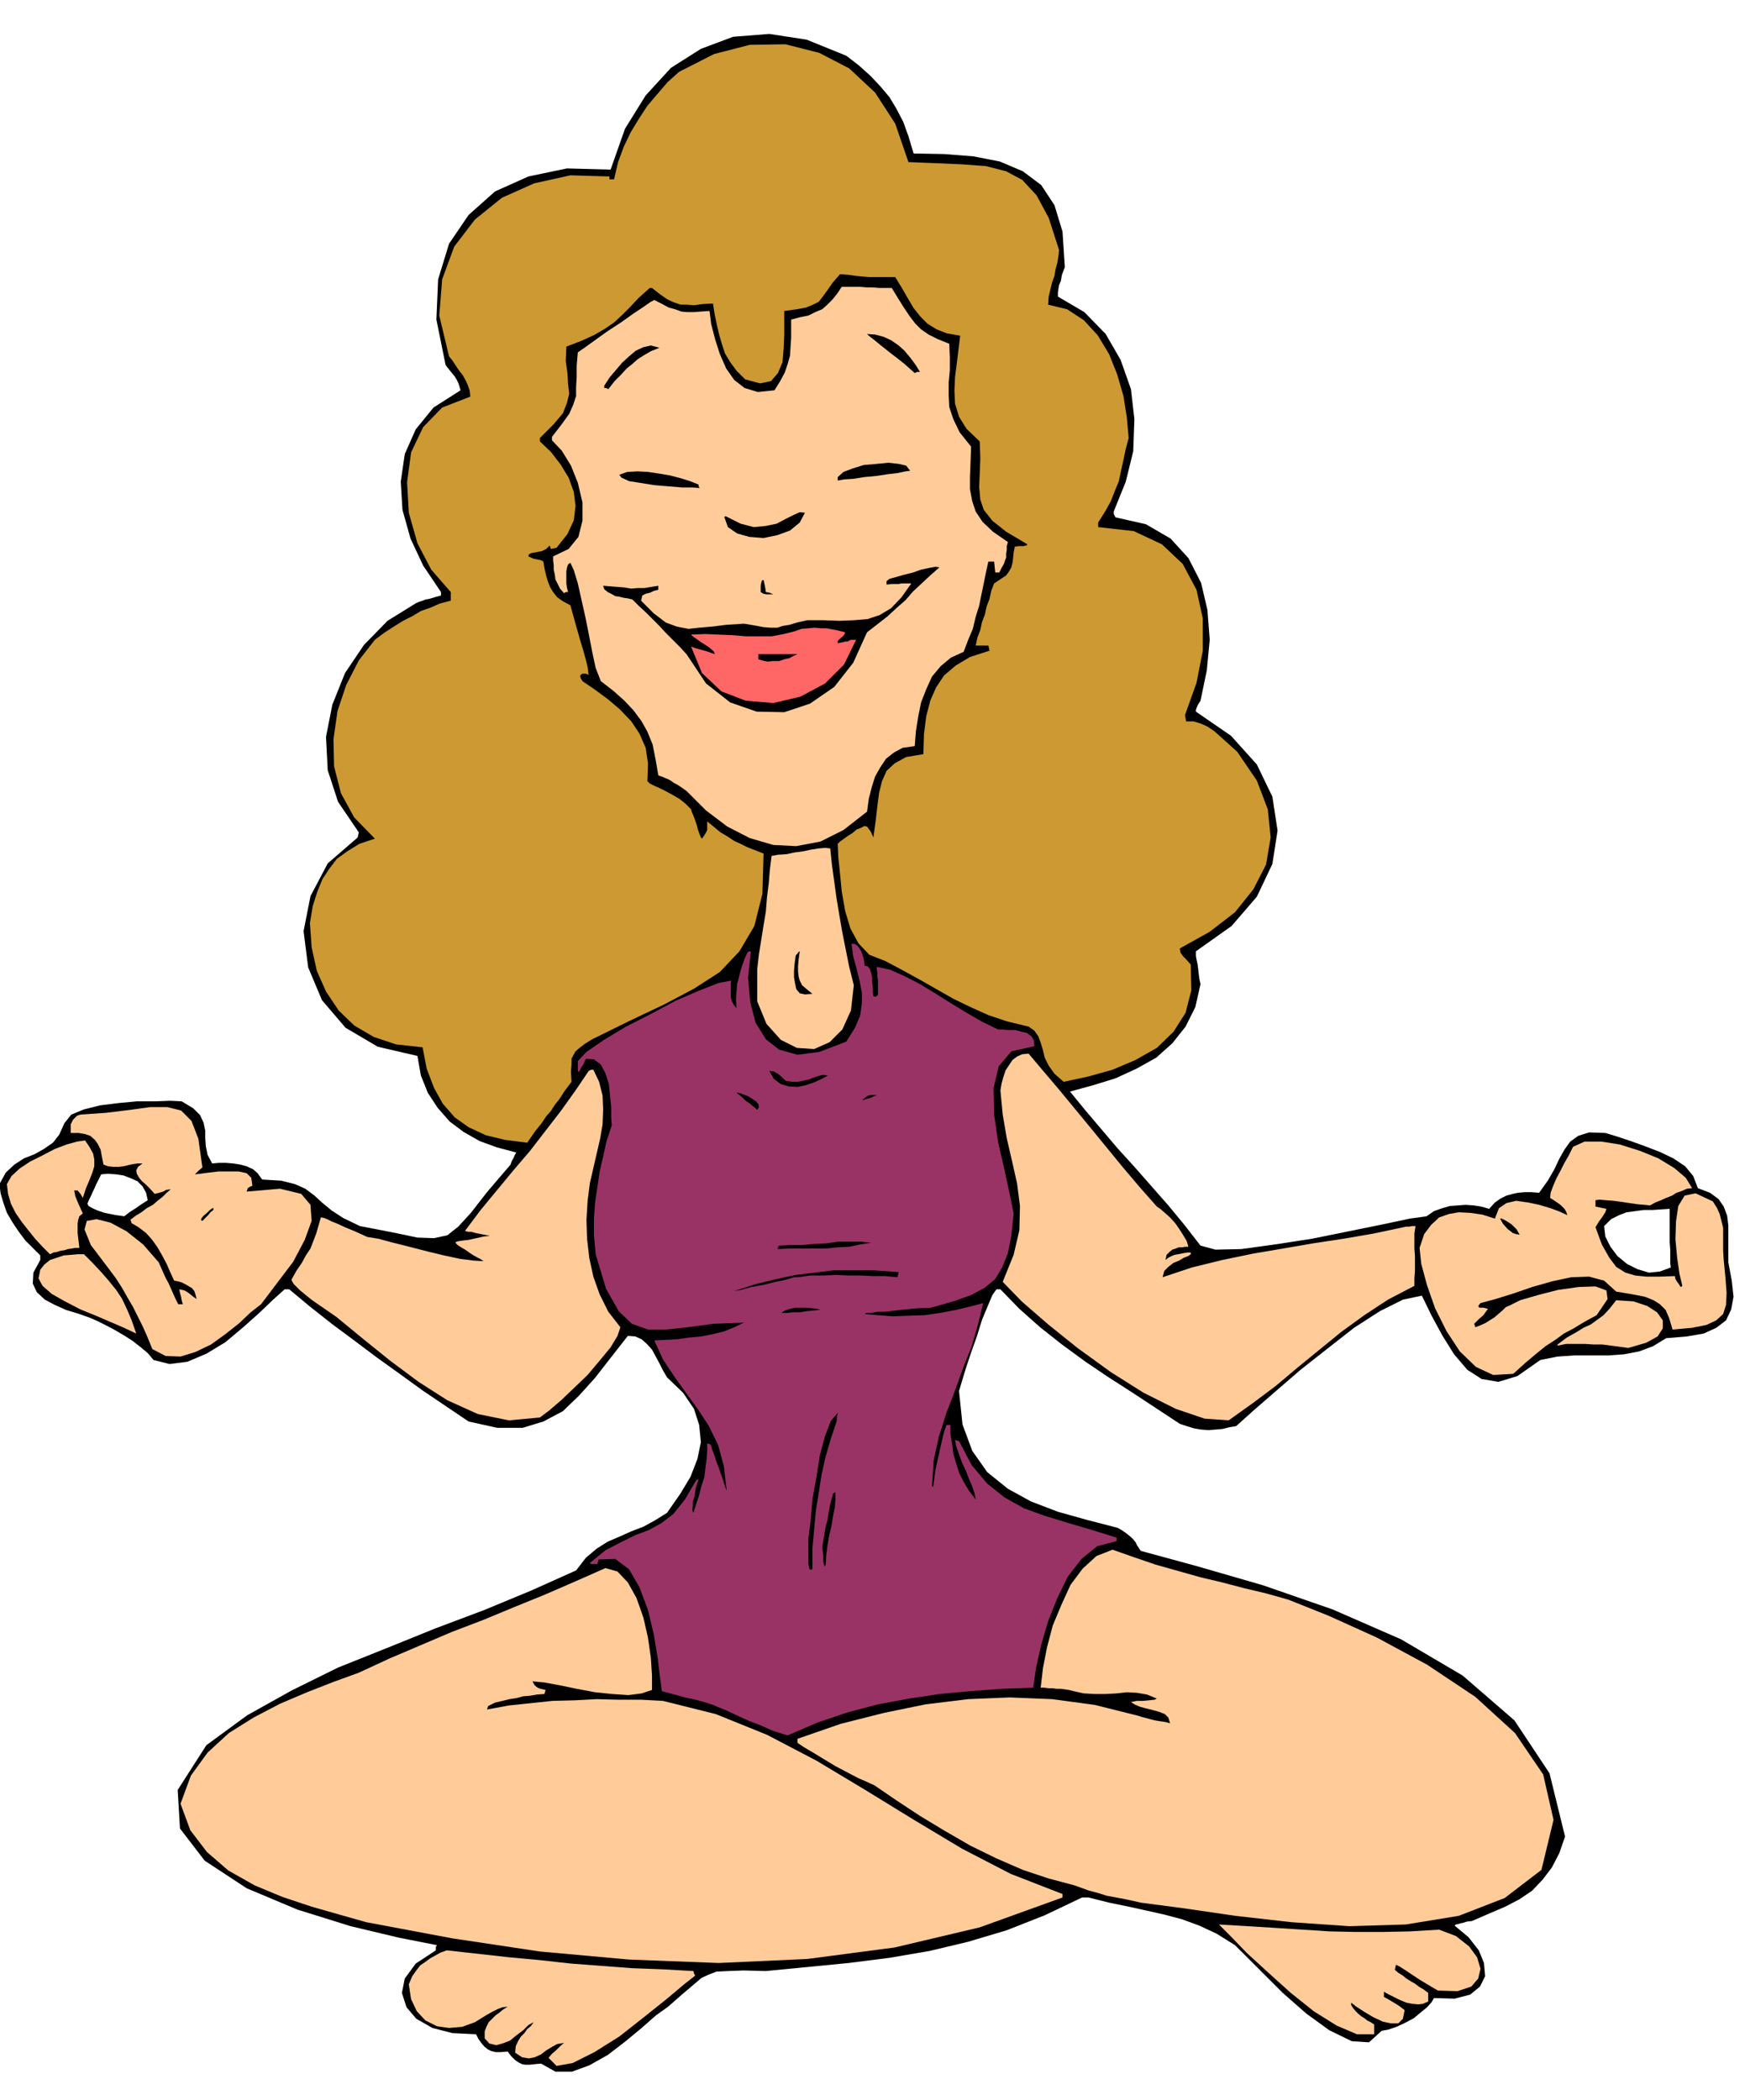
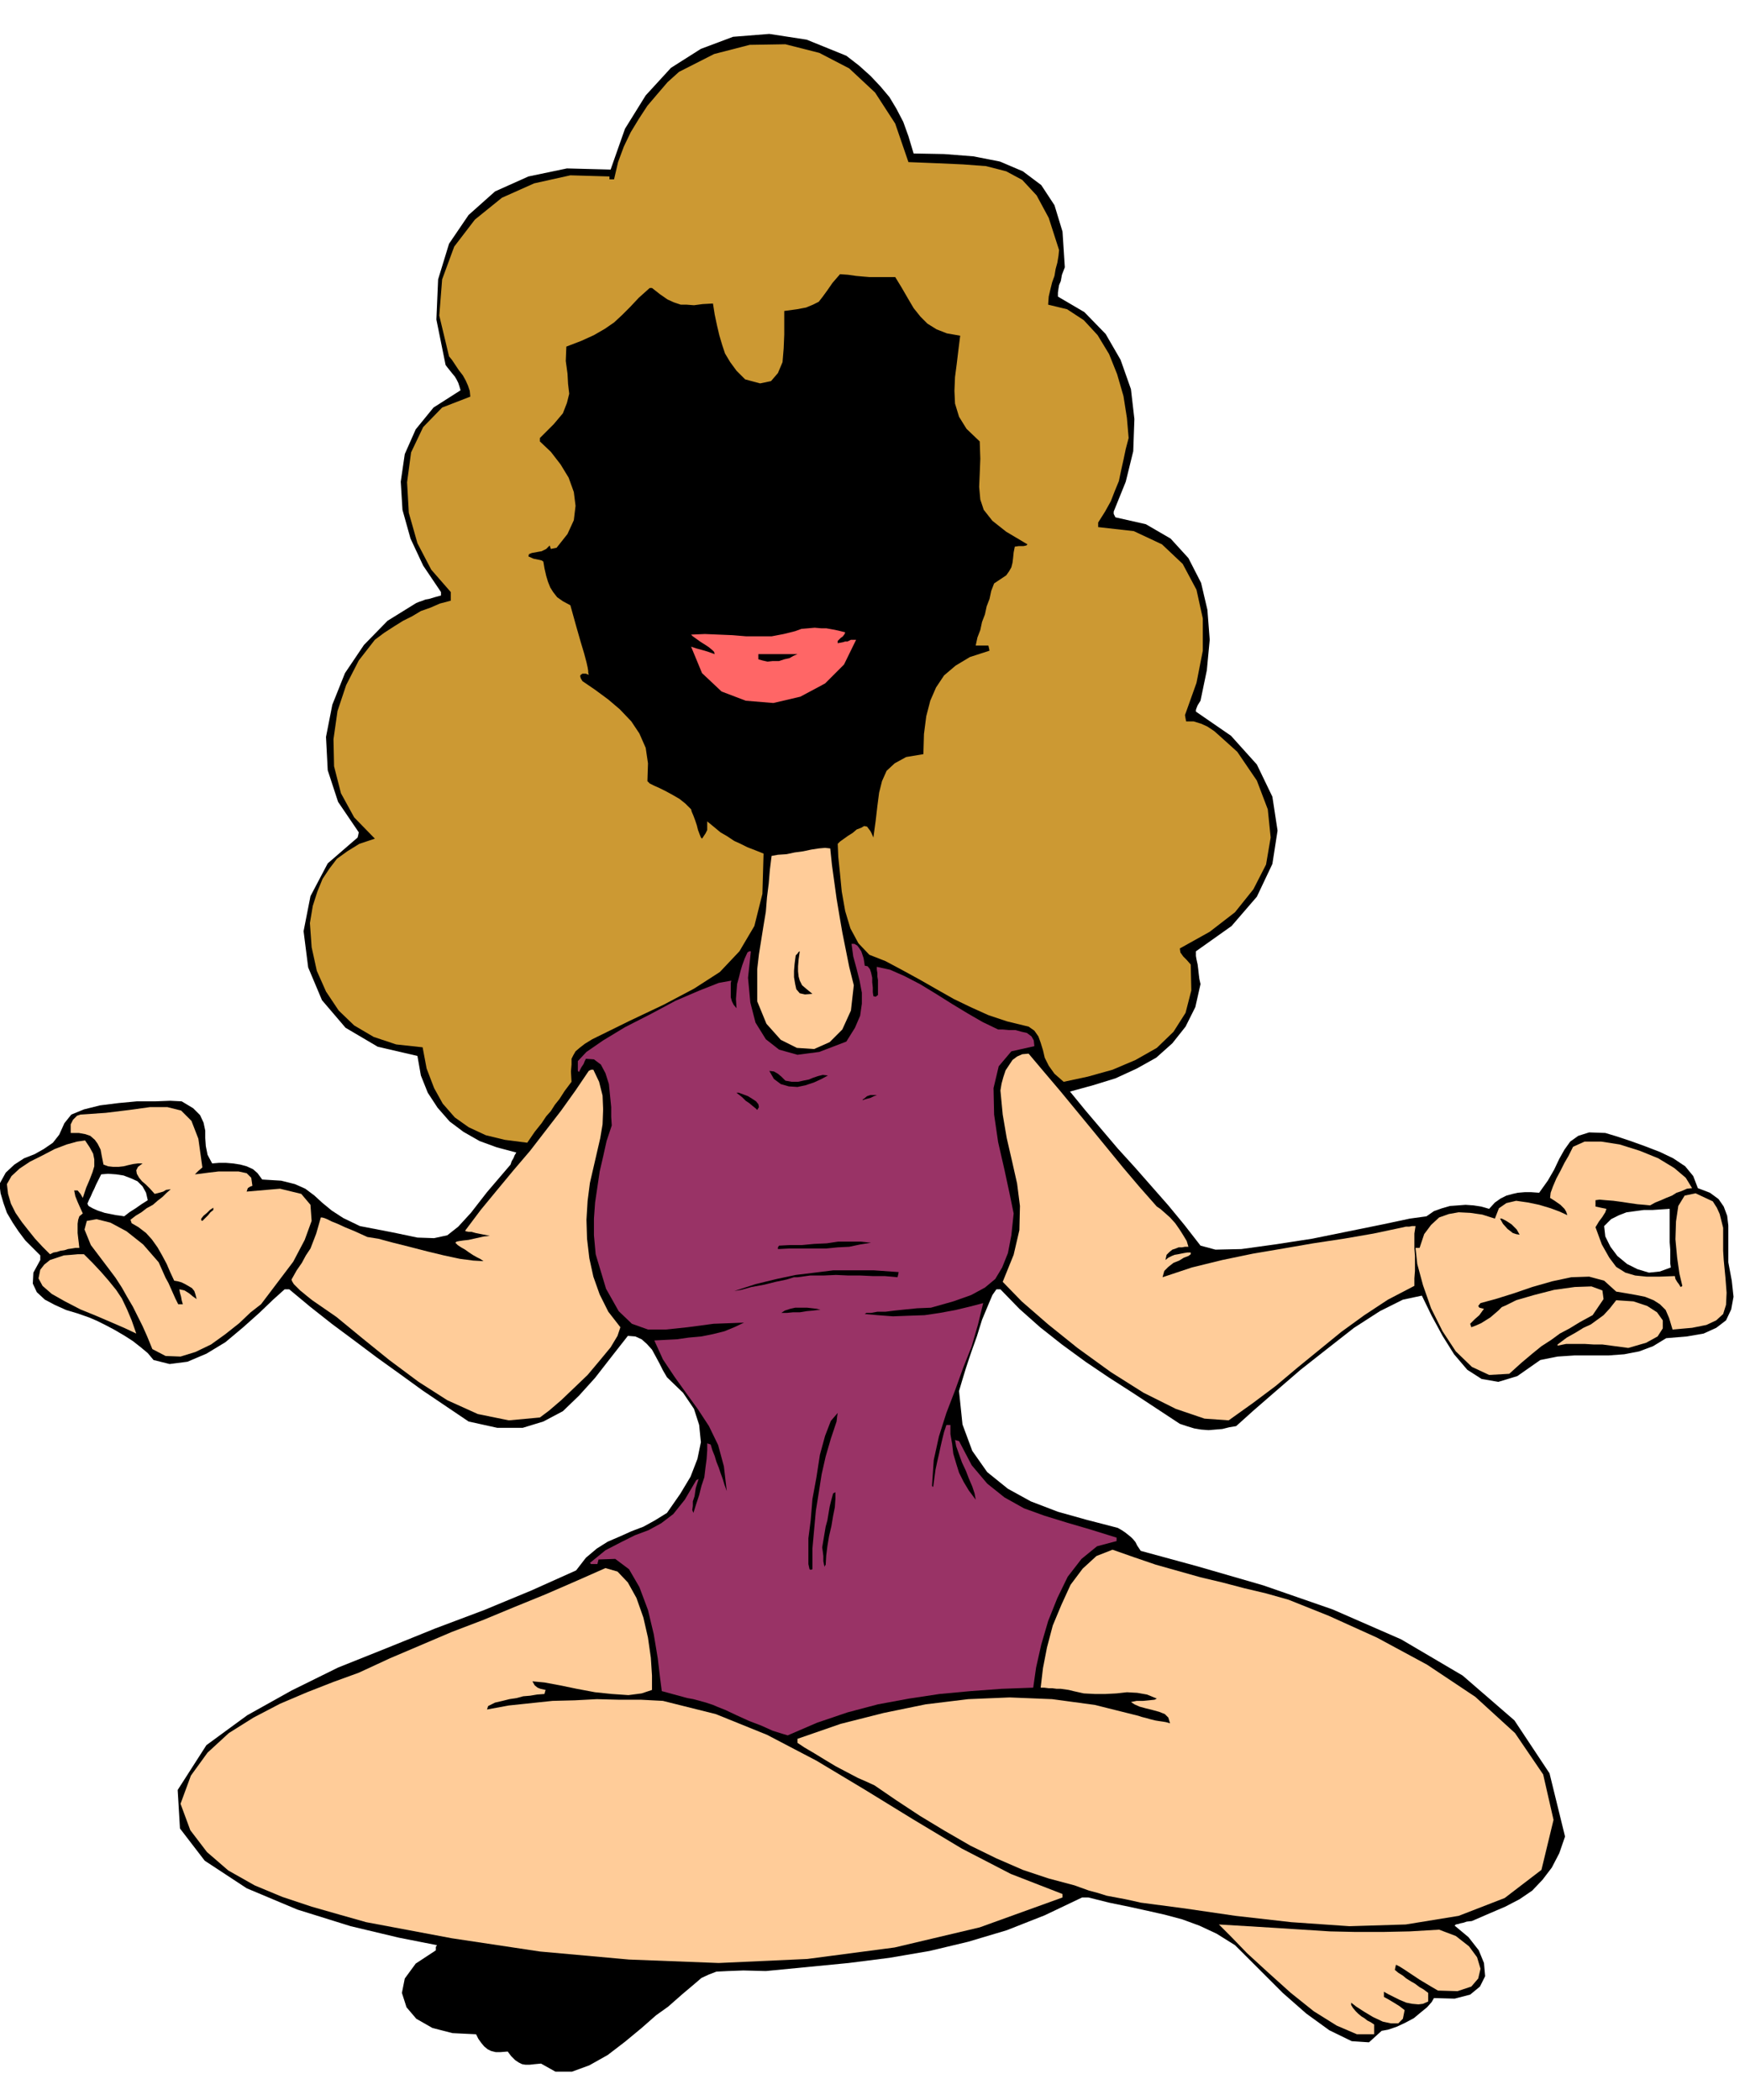
<svg xmlns="http://www.w3.org/2000/svg" width="490.455" height="590.257" fill-rule="evenodd" stroke-linecap="round" preserveAspectRatio="none" viewBox="0 0 3035 3653">
  <style>.brush1{fill:#000}.pen1{stroke:none}.brush2{fill:#fc9}</style>
  <path d="m-1 2060 11-20 15-14 17-11 18-7 16-9 16-11 11-14 9-20 12-15 22-9 28-7 32-4 32-3h32l26-1 20 1 20 12 12 12 6 13 3 14v13l1 14 3 15 8 15 12-1h12l12 1 13 2 11 3 11 5 8 7 8 11 33 2 24 6 18 8 16 12 13 12 17 14 20 13 29 14 57 11 43 9 29 1 23-5 19-15 22-24 28-36 41-48 2-6 3-5 2-5 3-5-34-9-30-11-28-16-24-18-21-24-17-26-12-30-6-34-69-16-56-33-41-48-24-57-8-63 12-61 30-57 52-45 1-4 1-5-36-53-18-55-3-58 11-56 22-55 33-49 41-42 50-31 5-2 6-2 5-2 6-1 10-3 11-3v-6l-31-46-22-47-14-50-3-49 7-48 19-43 31-38 47-30-2-7-2-6-3-6-3-5-5-6-4-5-4-5-3-4-16-79 3-70 19-62 34-50 46-41 58-26 67-14 76 2 25-71 36-58 44-48 52-33 56-21 63-5 65 10 69 28 22 17 20 18 17 18 16 19 12 20 12 23 9 25 9 30 53 1 51 4 46 9 40 17 32 24 23 35 14 46 4 62-5 13-2 11-3 7-1 6-1 7v7l46 27 37 38 26 45 18 51 6 52-2 56-13 53-21 52v4l3 6 53 12 43 25 31 34 22 43 11 47 4 52-5 53-11 53-5 8-2 5-1 3v3l61 42 45 50 27 56 9 59-9 58-27 57-44 51-62 44v8l1 6 2 9 1 8 1 9 1 8 2 9-9 40-17 34-23 29-28 25-34 19-37 17-39 12-40 11 27 33 28 33 28 33 30 33 29 33 29 33 28 34 28 36 26 7 45-1 58-8 65-10 64-13 59-12 47-10 29-4 13-9 14-5 14-4 14-1 13-1 14 1 13 2 14 4 10-11 10-7 10-5 11-3 9-2 12-1h11l14 1 15-21 11-19 9-19 9-16 10-14 14-10 19-6 28 1 20 6 24 8 25 9 26 10 23 11 21 14 14 17 8 21 21 8 15 11 9 13 6 16 2 17v64l6 32 3 28-4 22-9 19-17 13-22 10-29 5-36 3-23 14-24 9-26 5-27 2h-59l-30 2-30 6-40 28-33 10-29-5-25-16-23-27-20-32-19-35-17-35-33 7-40 20-45 29-46 36-47 37-44 38-38 33-30 27-12 2-12 3-12 1-12 1-13-1-12-2-13-4-12-4-41-27-41-27-42-27-40-27-41-30-38-30-36-32-33-34h-7l-7 10-8 19-10 24-9 29-10 28-9 27-7 23-5 17 6 58 17 46 26 37 36 29 40 22 47 18 50 14 54 14 7 4 6 4 5 4 5 4 4 4 4 5 3 6 6 9 99 27 114 33 121 42 119 52 107 63 90 78 61 92 27 110-10 29-13 25-16 21-18 19-22 15-25 13-28 12-30 13-9 1-6 2-5 1-3 1-5 1-2 2 24 20 18 23 9 22 2 23-9 18-17 14-27 7-36-1-4 7-8 9-11 9-12 10-15 8-15 7-15 5-11 2-22 20-30-2-39-19-40-29-41-36-36-36-30-30-17-17-32-20-30-14-30-11-30-8-31-7-32-7-34-7-36-9h-11l-65 31-66 26-67 20-67 16-70 12-71 9-72 7-72 7-39-1-27 1-20 1-13 5-13 6-14 12-19 16-25 22-21 15-25 22-29 24-30 23-32 18-30 11h-29l-25-14-11 1-9 1h-7l-6-1-6-3-6-4-7-7-6-8-12 1h-9l-8-2-6-3-6-5-5-6-5-7-4-8-41-2-35-9-28-16-17-20-8-25 5-25 19-26 35-23v-6l2-3-66-13-84-20-93-29-88-37-73-48-43-56-4-67 50-78 71-52 77-43 81-40 85-34 84-34 85-32 82-34 78-35 17-22 19-16 19-12 21-9 20-9 21-8 20-11 21-13 23-33 18-30 12-31 6-29-3-30-9-28-19-28-28-27-7-12-6-12-7-13-6-11-9-10-9-8-11-5-13-1-29 37-28 36-28 31-28 27-34 18-36 11h-44l-50-11-40-27-40-27-40-29-39-28-40-30-39-29-38-30-36-30h-8l-20 18-24 23-28 25-31 26-33 20-33 14-31 4-28-7-10-12-12-10-14-11-14-9-17-10-15-8-16-8-14-6-20-7-20-6-20-9-17-9-14-13-7-15 1-19 12-22v-8l-13-13-13-13-12-16-10-15-10-17-6-17-5-17-2-16zm2791 73 2 18 9 18 12 16 17 14 18 9 20 6 19-2 19-7-1-7v-24l-1-13v-58l-15 1-15 1h-15l-15 2-15 2-13 5-14 7-12 12zm-2638-39 2 4 7 4 9 4 12 4 10 2 10 2 8 1 6 1 9-7 11-7 10-7 11-7-3-13-6-11-9-9-11-5-13-5-13-2-14-1-12 1-3 6-3 6-3 6-3 7-3 6-3 7-3 6-3 7z" class="pen1 brush1" />
  <path d="m12 2060 8-14 14-13 18-12 22-11 21-11 21-8 18-5 14-2 8 12 6 11 2 10v12l-3 10-5 13-6 14-6 18-4-7-5-6h-6l2 10 4 10 4 9 5 11-6 5-2 6-1 7v16l1 9 1 8 1 9h-7l-6 1-7 1-6 2-7 1-6 2-6 1-6 3-13-13-13-14-12-15-11-14-11-16-8-16-5-17-2-17zm55 164 3-15 7-9 10-8 12-4 12-4 13-1 11-1h11l15 15 15 16 13 15 13 16 10 15 9 19 8 19 8 23-19-9-23-10-28-12-27-11-27-14-23-13-16-14-7-13z" class="pen1 brush2" />
  <path d="m123 1956 4-8 4-4 3-3 6-2 44-3 41-5 36-5h30l24 6 18 18 12 31 7 50-7 6-6 6 9-1 15-2 17-2h35l14 3 8 8 2 14-3 1-2 1-3 2-2 6 58-5 37 9 16 19 2 28-12 33-20 38-28 37-28 37-18 14-20 19-24 19-25 18-27 13-26 8-26-1-23-12-9-22-8-18-9-18-8-16-10-17-9-16-11-17-12-16-31-41-11-27 4-15 17-3 24 6 28 15 29 23 27 31 4 9 4 9 4 9 5 9 4 9 4 9 4 9 5 10h8l-2-7-1-6-2-7-1-6 9 2 8 5 6 5 7 5-2-8-2-6-4-5-5-3-7-4-6-3-7-2-6-1-7-15-6-14-8-15-8-14-10-14-10-11-13-10-12-7-1-3-1-3 9-7 10-6 9-7 11-6 8-7 9-7 7-7 7-6-8 1-5 3-7 2-8 2-8-9-7-7-7-6-5-6-4-7-1-6 3-6 8-6h-8l-8 1-9 2-8 2-9 1h-9l-9-1-8-3-3-15-2-11-5-10-5-7-8-7-9-3-11-2h-14v-15zm191 1182 18-49 29-40 37-34 43-27 46-24 47-20 46-18 44-16 54-25 54-23 54-23 55-21 53-22 54-22 53-23 52-23 21 6 18 19 15 27 12 34 8 35 5 35 2 31v25l-18 6-23 3-29-2-29-3-32-6-29-6-27-5-21-2 4 7 5 4 5 2 9 2-1 3-1 4-13 1-12 2-12 1-11 3-13 2-12 3-13 3-12 6-1 3-1 3 38-7 38-4 38-4 39-1 38-2 39 1h38l38 2 92 23 89 36 86 45 85 51 83 51 85 51 85 44 90 35v6l-144 52-148 35-152 20-154 7-156-6-155-14-153-23-149-28-46-13-49-14-51-17-48-20-46-26-37-32-29-38-17-46z" class="pen1 brush2" />
  <path d="m350 2120 4-5 6-5 5-5 6-4v4l-5 4-4 5-5 5-5 5-2-1v-3z" class="pen1 brush1" />
  <path d="m507 2226 9-16 9-13 7-13 8-12 5-13 5-13 4-14 4-14h2l4 1 5 2 8 4 10 4 13 6 17 7 22 10 19 3 26 7 28 7 31 8 29 7 28 6 23 3 18 1-6-4-6-3-7-4-6-4-7-5-7-4-6-4-4-4 2-2 5-1 7-1 9-1 9-2 9-2 9-2 10-1-15-3-10-2-7-2h-5l-5-1-1-1 27-36 28-34 29-35 29-34 27-35 27-35 25-35 23-34 4-2h4l10 21 6 24 1 24-1 26-4 24-6 26-6 26-6 26-4 31-2 33 1 33 4 34 7 32 11 31 15 30 21 27-5 15-12 20-19 23-21 25-24 23-22 21-21 18-16 12-54 5-54-11-53-24-50-32-51-38-47-38-45-37-42-29-5-4-5-4-6-5-5-4-6-6-5-5-3-5-1-3z" class="pen1 brush2" />
  <path d="m539 1606 5-30 8-25 9-22 12-18 13-17 18-13 21-13 27-9-36-37-23-42-12-47-1-47 7-49 15-45 22-43 28-36 16-12 17-11 16-10 16-8 15-9 17-6 16-7 19-5v-15l-34-39-24-46-15-53-3-53 7-52 21-44 33-34 49-19-1-10-3-9-4-9-5-9-7-9-6-9-6-9-5-6-17-71 5-63 21-57 36-47 47-38 56-25 63-14 68 2v5h8l7-30 10-27 12-25 14-23 15-23 17-20 18-21 20-18 61-31 62-16 62-1 59 15 52 27 45 42 35 54 23 67 50 2 45 2 40 3 35 9 28 15 25 27 21 39 18 56-1 10-2 12-3 11-2 12-4 11-3 12-3 13-1 14 33 8 29 19 24 26 20 33 14 35 11 38 6 38 3 35-5 19-4 19-4 18-4 19-7 17-7 18-10 18-12 19v8l62 7 49 23 36 34 24 45 11 50v56l-11 56-20 56 1 6 1 5h13l13 4 11 5 12 8 9 8 10 9 10 9 11 10 34 50 19 50 5 49-8 47-22 43-32 40-44 34-52 29 1 7 5 7 6 6 7 8 1 45-10 39-21 33-29 28-37 21-40 17-43 12-42 9-16-14-10-14-7-14-3-13-4-13-4-11-7-10-10-7-37-9-33-11-31-14-29-14-30-17-28-16-31-17-30-16-28-11-19-20-14-26-9-30-6-34-3-31-3-29-1-23 4-4 7-5 7-5 8-5 7-6 8-3 5-3 5 1 3 4 3 4 2 4 3 7 4-29 3-26 3-23 5-20 8-18 14-13 20-11 30-5 1-35 4-31 7-27 10-23 14-21 20-17 25-15 34-11-1-5-1-4h-22l3-14 5-13 3-14 5-13 3-14 5-13 3-14 5-13 12-8 9-6 5-7 4-7 2-8 1-8 1-10 2-10 7-1h8l5-1 2-2-37-22-24-19-15-19-6-18-2-22 1-23 1-26-1-30-23-22-13-21-7-23-1-22 1-24 3-23 3-25 3-24-23-4-18-7-16-10-12-12-12-15-10-17-11-19-11-18h-45l-12-1-11-1-14-2-14-1-13 15-9 13-8 11-7 9-10 5-12 5-16 3-22 3v41l-1 24-2 24-8 19-12 14-19 4-26-7-15-15-11-15-9-15-5-15-5-17-4-17-4-19-3-19-18 1-15 2-13-1h-10l-12-4-11-5-13-9-14-11h-4l-19 17-15 16-14 14-14 13-16 11-19 11-22 10-26 10-1 25 3 22 1 18 2 17-4 16-7 18-16 19-24 24v6l19 18 17 22 14 23 9 25 3 24-3 25-11 24-19 24-5 1-5 1-1-3-1-3-6 6-8 4-6 1-5 1-6 1-5 2-1 4 9 4 5 1 5 1 4 1 3 2 2 12 3 13 3 10 4 10 5 8 7 9 10 7 13 7 10 36 8 28 6 20 4 15 2 9 1 6v3l1 4-5-2h-6l-3 2-1 2 1 4 3 5 22 15 23 17 20 17 20 21 14 21 11 25 4 27-1 31 4 4 8 4 9 4 12 6 11 6 12 7 10 8 10 10 1 4 3 7 3 8 3 9 2 8 3 8 2 5 2 2 6-9 3-6v-15l11 9 12 10 12 7 12 8 11 5 12 6 13 5 15 6-2 70-14 56-26 44-34 36-45 29-53 28-59 28-65 32-13 8-9 7-7 6-4 7-3 6v10l-1 12 1 18-12 16-9 14-8 10-7 11-8 9-8 12-12 15-13 19-39-5-33-8-30-14-24-17-21-24-15-27-13-34-7-37-46-5-39-13-34-20-27-26-22-33-16-36-9-41-3-42z" class="pen1" style="fill:#c93" />
-   <path d="m711 3452 6-14 7-10 7-9 9-6 8-6 9-5 9-5 11-4 54 6 54 6 54 5 54 6 53 4 53 4 53 2 54 3 1 4 2 4-19 15-31 26-40 32-42 33-43 27-38 19-28 5-14-14 6-7 7-6 7-7 7-6-12 2-9 5-10 6-9 7-11 5-10 2-12-2-12-8 1-11 4-9 5-8 6-6 5-7 6-5 3-4 2-3-9 5-9 9-12 9-11 9-13 5-11 3-12-3-8-9v-12l3-8 4-8 6-6 6-6 7-5 6-5 8-5-9 1-8 3-10 5-9 5-21 13-22 8-23 2-21-3-20-10-15-16-10-21-4-26zM960 760l17-22 13-18 7-16 5-15v-16l1-17v-20l2-23 13-9 18-13 21-15 23-15 21-15 18-12 13-9 6-3 12 6 13 7 11 3 11 4 10 1h12l12-1 15-1 3 23 7 27 8 25 11 25 14 20 18 14 23 7 29-3 10-16 8-15 5-15 4-14 1-16 1-15v-32l15-4 15-3 12-6 12-5 9-8 9-9 8-10 8-12h32l11 1h10l12 1h22l11 18 10 16 10 15 10 13 10 10 13 9 16 8 20 8 1 24v22l-2 21v22l1 21 7 21 11 23 20 25-1 28-1 25v21l4 21 6 18 12 18 18 17 26 18-2 7v7l-1 6v7l-2 5-2 6-4 7-4 8h-7l-1-10-1-9h-10l-4 18-4 20-4 19-4 20-6 19-5 21-8 19-8 21-22 10-18 15-15 18-10 22-9 23-5 25-4 25-2 26-21 3-15 8-14 11-10 15-9 16-6 19-5 20-3 22-41 32-40 20-42 8-40-2-41-12-39-20-37-28-34-34-10-7-6-4-6-3-4-3-5-3-5-2-7-3-6-2-5-29-5-25-9-22-10-18-14-19-16-17-19-17-22-17-9-23-6-28-6-31-6-30-7-31-6-27-7-23-6-13-4 3-2 6-1 6v21l1 7 2 8h-4l-3 2-7-8-4-8-4-8-1-8-2-9v-8l-1-8v-7l27-13 17-21 7-28v-32l-8-34-12-30-16-26-17-18v-6z" class="pen1 brush2" />
  <path d="m1005 1846 15-16 29-20 38-23 45-23 43-23 42-18 33-13 22-4-1 4v25l2 7 3 6 5 6-1-16 1-13 1-13 3-11 3-12 3-10 4-11 5-11 3-2h3l-5 46 4 43 9 35 18 29 23 18 32 9 38-5 47-18 15-24 9-21 3-21v-19l-4-21-5-20-6-22-3-22h5l5 3 3 4 4 6 2 6 2 6 1 6 1 7 5 1 4 5 2 6 2 9v8l1 9v8l1 7 4 1 4-3v-26l-1-6v-6l-1-6v-5l23 5 25 11 27 14 28 17 27 17 28 17 26 15 27 13h8l11 1h11l11 3 9 2 8 6 4 7 1 10-40 9-22 26-9 38 1 46 7 48 11 48 9 42 7 34-4 38-6 31-10 25-12 20-18 15-24 13-31 11-39 11-24 1-20 2-19 2-16 2h-14l-11 2h-8l-3 2 23 2 26 2 26-1 29-1 27-4 27-5 25-6 23-6-9 37-11 38-15 38-14 39-15 39-13 41-9 41-3 45 1 1 1 1 2-15 2-15 3-14 3-13 3-14 3-13 3-12 4-12h7v16l3 17 2 17 5 17 5 16 8 16 9 15 12 16-2-11-4-12-6-14-5-13-7-15-5-14-5-14-2-11 3 1 4 1 22 42 27 32 30 24 34 19 36 13 39 12 41 12 45 14v6l-34 9-27 22-24 31-18 37-16 40-12 41-9 40-5 35-55 2-54 4-54 5-53 8-54 10-53 14-53 18-51 22-10-3-16-5-20-9-21-8-22-10-19-9-15-6-7-3-12-4-11-3-11-3-11-2-11-3-11-3-11-3-11-3-3-23-4-34-7-42-10-42-15-40-18-31-24-18-29 1-1 4-1 4h-11l-1-1-1-1 27-22 27-14 24-12 24-9 22-12 21-16 20-25 20-34 2-1 2-1-5 16-2 14-3 9v8l-1 7 2 5 5-16 5-15 4-16 5-15 2-17 2-15 1-15v-12l3 1 3 1 3 10 4 10 3 10 4 10 3 9 4 11 3 10 4 11-5-43-10-37-16-33-19-29-21-29-20-28-20-30-15-33 19-1 20-1 21-3 22-2 20-4 20-5 17-7 17-8-53 2-45 6-38 4h-31l-28-10-23-22-22-39-18-60-3-33v-29l2-28 4-27 4-27 6-26 6-27 9-27-1-15v-17l-2-20-2-20-6-19-8-15-12-9-14-1-2 4-2 5-4 6-4 8-2-2v-17z" class="pen1" style="fill:#936" />
  <path d="m1049 1019 12 1 13 1 12 1 12 2 11-1h12l12-2 12-2v7l-8 2-6 3-8 2-6 3-1 5-1 4 22 22 21 16 19 7 20 4 19-2 23-2 24-3 31-2 18 3 16 3 12 1h12l9-3 12-2 13-4 18-4h28l28 1 25-1 24-2 21-7 20-12 18-19 17-24h-17l-5 1h-11l-10 1v-6l5-4 11-3 14-4 16-4 14-5 14-3 11-2 7 1-16 14-15 14-15 14-13 15-16 14-15 14-18 14-18 14-24 53-33 42-42 29-45 15-48-1-46-16-42-33-34-51-12-13-12-12-12-12-11-12-12-12-12-12-12-11-11-11-8-2-7-1-8-2-7-1-7-4-6-3-6-5-2-6zm2-348 9-14 11-13 11-13 12-11 12-10 13-6 13-3 15 4-15 6-12 7-11 7-9 8-10 8-10 11-11 11-11 14-4-2h-3v-4zm26 155 14-5 18-1 18 1 20 3 18 3 19 5 16 5 15 6v3l2 3-13-1h-18l-24-2-24-2-25-4-19-3-13-6-4-5z" class="pen1 brush1" />
  <path d="m1202 1104 24-1 24 1 24 1 24 2h44l21-4 20-5 11-4 12-1 11-1 11 1h9l11 2 10 2 12 3-1 3-3 4-4 3-5 5v4l5-1 5-1 3-1h4l6-3h9l-21 43-33 33-43 23-47 11-48-4-42-16-34-32-19-46 9 3 11 3 10 3 11 4-1-4-3-3-6-5-6-4-8-5-7-5-7-5-3-3z" class="pen1" style="fill:#f66" />
  <path d="M1260 900v-1l2-1 26 13 23 6 21-2 19-4 15-8 14-7 11-5 9 1-9 17-17 14-22 8-24 5-25-2-21-6-16-11-6-17zm14 1347 40-13 37-9 33-7 33-4 32-4h71l43 3-1 5-1 4-22-2h-21l-21-1h-21l-22-1-22 1h-23l-22 3h-6l-13 4-19 4-20 5-22 4-18 5-12 2-3 1zm7-346h4l8 3 8 3 8 5 6 4 4 5 1 5-3 5-3-3-5-4-6-5-6-4-6-6-5-4-4-3-1-1z" class="pen1 brush1" />
  <path d="m1317 1686 3-26 4-25 4-25 4-24 2-25 3-24 2-24 3-24 11-2 15-1 14-3 15-2 14-3 13-2 11-1 9 1 3 29 4 29 4 29 5 30 5 29 6 30 6 30 8 32-5 44-15 33-22 22-27 12-30-2-28-14-25-28-16-39v-56z" class="pen1 brush2" />
  <path d="M1319 1138h68l-7 3-7 4-9 2-9 3h-11l-9 1-9-2-7-2v-9zm4-119 1-5 1-3v-1l3-1 1 4 1 5 1 5 1 7 6 1 7 3h-12l-5-1-5-3v-11zm15 844 8 1 7 4 6 5 7 7 11 2h11l9-2 10-2 7-3 9-3 8-2 9 1-11 6-13 6-15 5-14 3-15-1-14-4-12-9-8-14zm17 304 19-1h21l21-2 22-1 20-3h39l18 2-19 3-19 4-20 1-20 2h-64l-20 1v-3l2-3zm4 117 6-4 9-3 9-2h21l9 1 8 1 6 2h-5l-8 1-11 1-12 2h-12l-10 1h-10z" class="pen1 brush1" />
  <path d="m1387 3025 75-26 75-19 73-15 74-9 72-3 74 3 74 10 76 19 6 2 8 2 7 2 8 2 6 1 7 1 6 1 7 2-3-10-6-6-10-4-11-3-12-3-11-3-9-4-6-4 10-2h11l10-1 10-1 2-1 2-1-17-7-17-3-18-1-18 2-19 1h-19l-19-1-18-4-8-2-7-1-7-1h-7l-8-1h-6l-8-1h-6l4-34 7-36 10-38 15-36 16-35 21-28 24-22 28-11 37 13 38 13 39 11 39 11 38 9 38 10 38 9 39 11 70 28 84 38 87 47 84 56 69 63 49 72 18 79-21 87-64 49-80 31-92 15-98 3-101-7-97-11-89-13-76-10-13-3-14-3-16-3-16-3-16-5-15-4-14-5-11-4-45-12-45-15-46-20-45-22-45-26-43-26-41-27-38-26-13-6-16-7-19-10-19-10-20-12-18-11-17-10-12-8v-7z" class="pen1 brush2" />
  <path d="m1383 1669 1-7 3-3 2-3 2-1-2 14-1 12v9l1 9 2 7 4 8 7 6 11 9-13 1-9-2-6-7-2-9-2-12v-11l1-12 1-8zm23 1031v-24l4-31 3-37 7-38 6-39 9-33 10-26 12-14-1 6-1 9-10 30-9 31-7 31-5 32-5 31-3 33-3 33v36l-3 1-2-1-2-9v-21zm24-8 2-12 2-12 2-12 3-11 2-12 2-12 3-12 3-11 2-1 2-1v11l-1 15-3 15-3 18-4 17-3 18-2 16-1 17h-1l-1 3-2-10v-9l-1-8-1-7zm27-1862 10-9 16-6 19-6 23-2 20-2 18 2 13 3 7 9-8 1-14 3-17 2-20 3-21 2-19 3-16 1-11 2v-6zm45 1082 6-5 6-2h11l-5 2-6 3-8 2-6 2 1-2h1zm6-1331 14 1 15 4 13 6 13 9 10 9 10 12 9 12 8 13h-5l-4 2-8-7-10-9-14-11-13-10-15-12-11-9-9-7-3-3z" class="pen1 brush1" />
-   <path d="m1740 1897 2-12 3-11 4-12 6-9 6-9 8-6 9-4 11-1 27 32 28 33 28 34 28 34 27 33 27 33 28 33 30 34 6 4 8 7 9 8 9 10 7 10 7 11 6 10 3 10h-6l-5 1h-6l-5 2-6 2-5 4-5 5-2 9 5-4 6-3 5-2 6-1 5-1 5-1 6-1h6v3l-4 3-8 3-8 5-10 4-9 7-7 7-3 11 51-17 53-13 53-11 53-9 52-9 53-8 52-9 52-11 4-1h6l5-1h6l-2 13v26l1 13v26l-1 13v13l-46 24-41 27-40 29-38 31-38 31-38 32-40 30-42 30-42-3-50-17-56-28-57-36-58-42-51-41-46-40-33-34 19-47 10-43 1-42-5-39-9-40-9-39-7-41-4-42zm380 1451 50 3 49 3 47 3 47 3 45 1h47l47-1 51-3 29 11 23 18 14 19 6 20-4 17-12 14-24 8-34-1-12-7-10-6-10-6-9-6-9-6-9-6-8-5-6-3-1 4-1 5 6 5 8 5 6 5 8 5 7 4 8 6 7 4 8 6v15l-9 4-8 1-11-1-10-2-12-5-10-5-10-5-7-4v9l9 5 10 6 8 5 9 7-3 15-8 8h-13l-14-3-17-8-15-9-14-9-9-7v4l3 5 5 6 4 4 6 5 5 3 5 4 6 3 6 4v17h-30l-35-15-40-25-40-32-40-36-36-33-29-30-20-20zm349-1177 8-24 12-16 14-13 17-6 17-3 20 1 21 3 22 7 7-18 13-9 17-4 21 3 19 4 20 6 16 6 13 6-2-6-3-5-4-4-3-3-10-7-8-5 1-9 4-11 6-14 7-13 7-14 7-12 5-10 3-6 20-9h29l32 5 35 11 32 13 28 17 20 17 11 18-9 1-9 4-9 3-8 5-10 4-9 4-10 4-9 5-10-1-12-1-14-2-13-2-15-2-13-1-11-1-7 1v11l9 2 10 2-2 6-5 8-6 8-6 10 11 30 13 23 12 16 16 10 17 5 20 2h22l27-1 1 5 3 5 3 4 3 5 2-1 1-1-5-21-4-28-3-32 1-31 4-27 11-18 19-4 30 14 7 11 5 11 3 12 3 12v40l1 16 3 31 2 26-1 21-5 16-12 11-17 8-25 5-34 3-6-20-6-14-10-10-11-7-15-6-15-3-17-3-18-3-21-19-26-7-31 1-33 7-35 10-32 11-32 10-26 7-4 5 2 3h7l8 2-3 4-5 7-8 7-8 8 1 3 1 3 8-3 9-4 8-5 8-5 7-6 7-6 6-6 7-3 18-9 31-9 35-9 36-5 29-1 19 7 2 15-19 28-22 12-18 11-17 9-15 11-17 11-16 13-19 16-21 19-35 2-30-14-28-27-23-35-20-40-14-40-10-37-3-28z" class="pen1 brush2" />
+   <path d="m1740 1897 2-12 3-11 4-12 6-9 6-9 8-6 9-4 11-1 27 32 28 33 28 34 28 34 27 33 27 33 28 33 30 34 6 4 8 7 9 8 9 10 7 10 7 11 6 10 3 10h-6l-5 1h-6l-5 2-6 2-5 4-5 5-2 9 5-4 6-3 5-2 6-1 5-1 5-1 6-1h6v3l-4 3-8 3-8 5-10 4-9 7-7 7-3 11 51-17 53-13 53-11 53-9 52-9 53-8 52-9 52-11 4-1h6l5-1h6l-2 13v26l1 13v26l-1 13v13l-46 24-41 27-40 29-38 31-38 31-38 32-40 30-42 30-42-3-50-17-56-28-57-36-58-42-51-41-46-40-33-34 19-47 10-43 1-42-5-39-9-40-9-39-7-41-4-42zm380 1451 50 3 49 3 47 3 47 3 45 1h47l47-1 51-3 29 11 23 18 14 19 6 20-4 17-12 14-24 8-34-1-12-7-10-6-10-6-9-6-9-6-9-6-8-5-6-3-1 4-1 5 6 5 8 5 6 5 8 5 7 4 8 6 7 4 8 6v15l-9 4-8 1-11-1-10-2-12-5-10-5-10-5-7-4v9l9 5 10 6 8 5 9 7-3 15-8 8h-13l-14-3-17-8-15-9-14-9-9-7v4l3 5 5 6 4 4 6 5 5 3 5 4 6 3 6 4v17h-30l-35-15-40-25-40-32-40-36-36-33-29-30-20-20zm349-1177 8-24 12-16 14-13 17-6 17-3 20 1 21 3 22 7 7-18 13-9 17-4 21 3 19 4 20 6 16 6 13 6-2-6-3-5-4-4-3-3-10-7-8-5 1-9 4-11 6-14 7-13 7-14 7-12 5-10 3-6 20-9h29l32 5 35 11 32 13 28 17 20 17 11 18-9 1-9 4-9 3-8 5-10 4-9 4-10 4-9 5-10-1-12-1-14-2-13-2-15-2-13-1-11-1-7 1v11l9 2 10 2-2 6-5 8-6 8-6 10 11 30 13 23 12 16 16 10 17 5 20 2h22l27-1 1 5 3 5 3 4 3 5 2-1 1-1-5-21-4-28-3-32 1-31 4-27 11-18 19-4 30 14 7 11 5 11 3 12 3 12v40l1 16 3 31 2 26-1 21-5 16-12 11-17 8-25 5-34 3-6-20-6-14-10-10-11-7-15-6-15-3-17-3-18-3-21-19-26-7-31 1-33 7-35 10-32 11-32 10-26 7-4 5 2 3l8 2-3 4-5 7-8 7-8 8 1 3 1 3 8-3 9-4 8-5 8-5 7-6 7-6 6-6 7-3 18-9 31-9 35-9 36-5 29-1 19 7 2 15-19 28-22 12-18 11-17 9-15 11-17 11-16 13-19 16-21 19-35 2-30-14-28-27-23-35-20-40-14-40-10-37-3-28z" class="pen1 brush2" />
  <path d="M2609 2120h3l6 3 5 3 6 4 9 9 5 9-6-1-6-2-5-4-4-3-8-9-5-9z" class="pen1 brush1" />
  <path d="m2709 2339 16-12 16-9 13-8 13-6 11-8 11-8 11-12 11-14 30 2 24 8 17 11 10 14v14l-9 14-20 11-31 9-15-2-15-2-15-2h-15l-16-1h-32l-15 3v-2z" class="pen1 brush2" />
</svg>